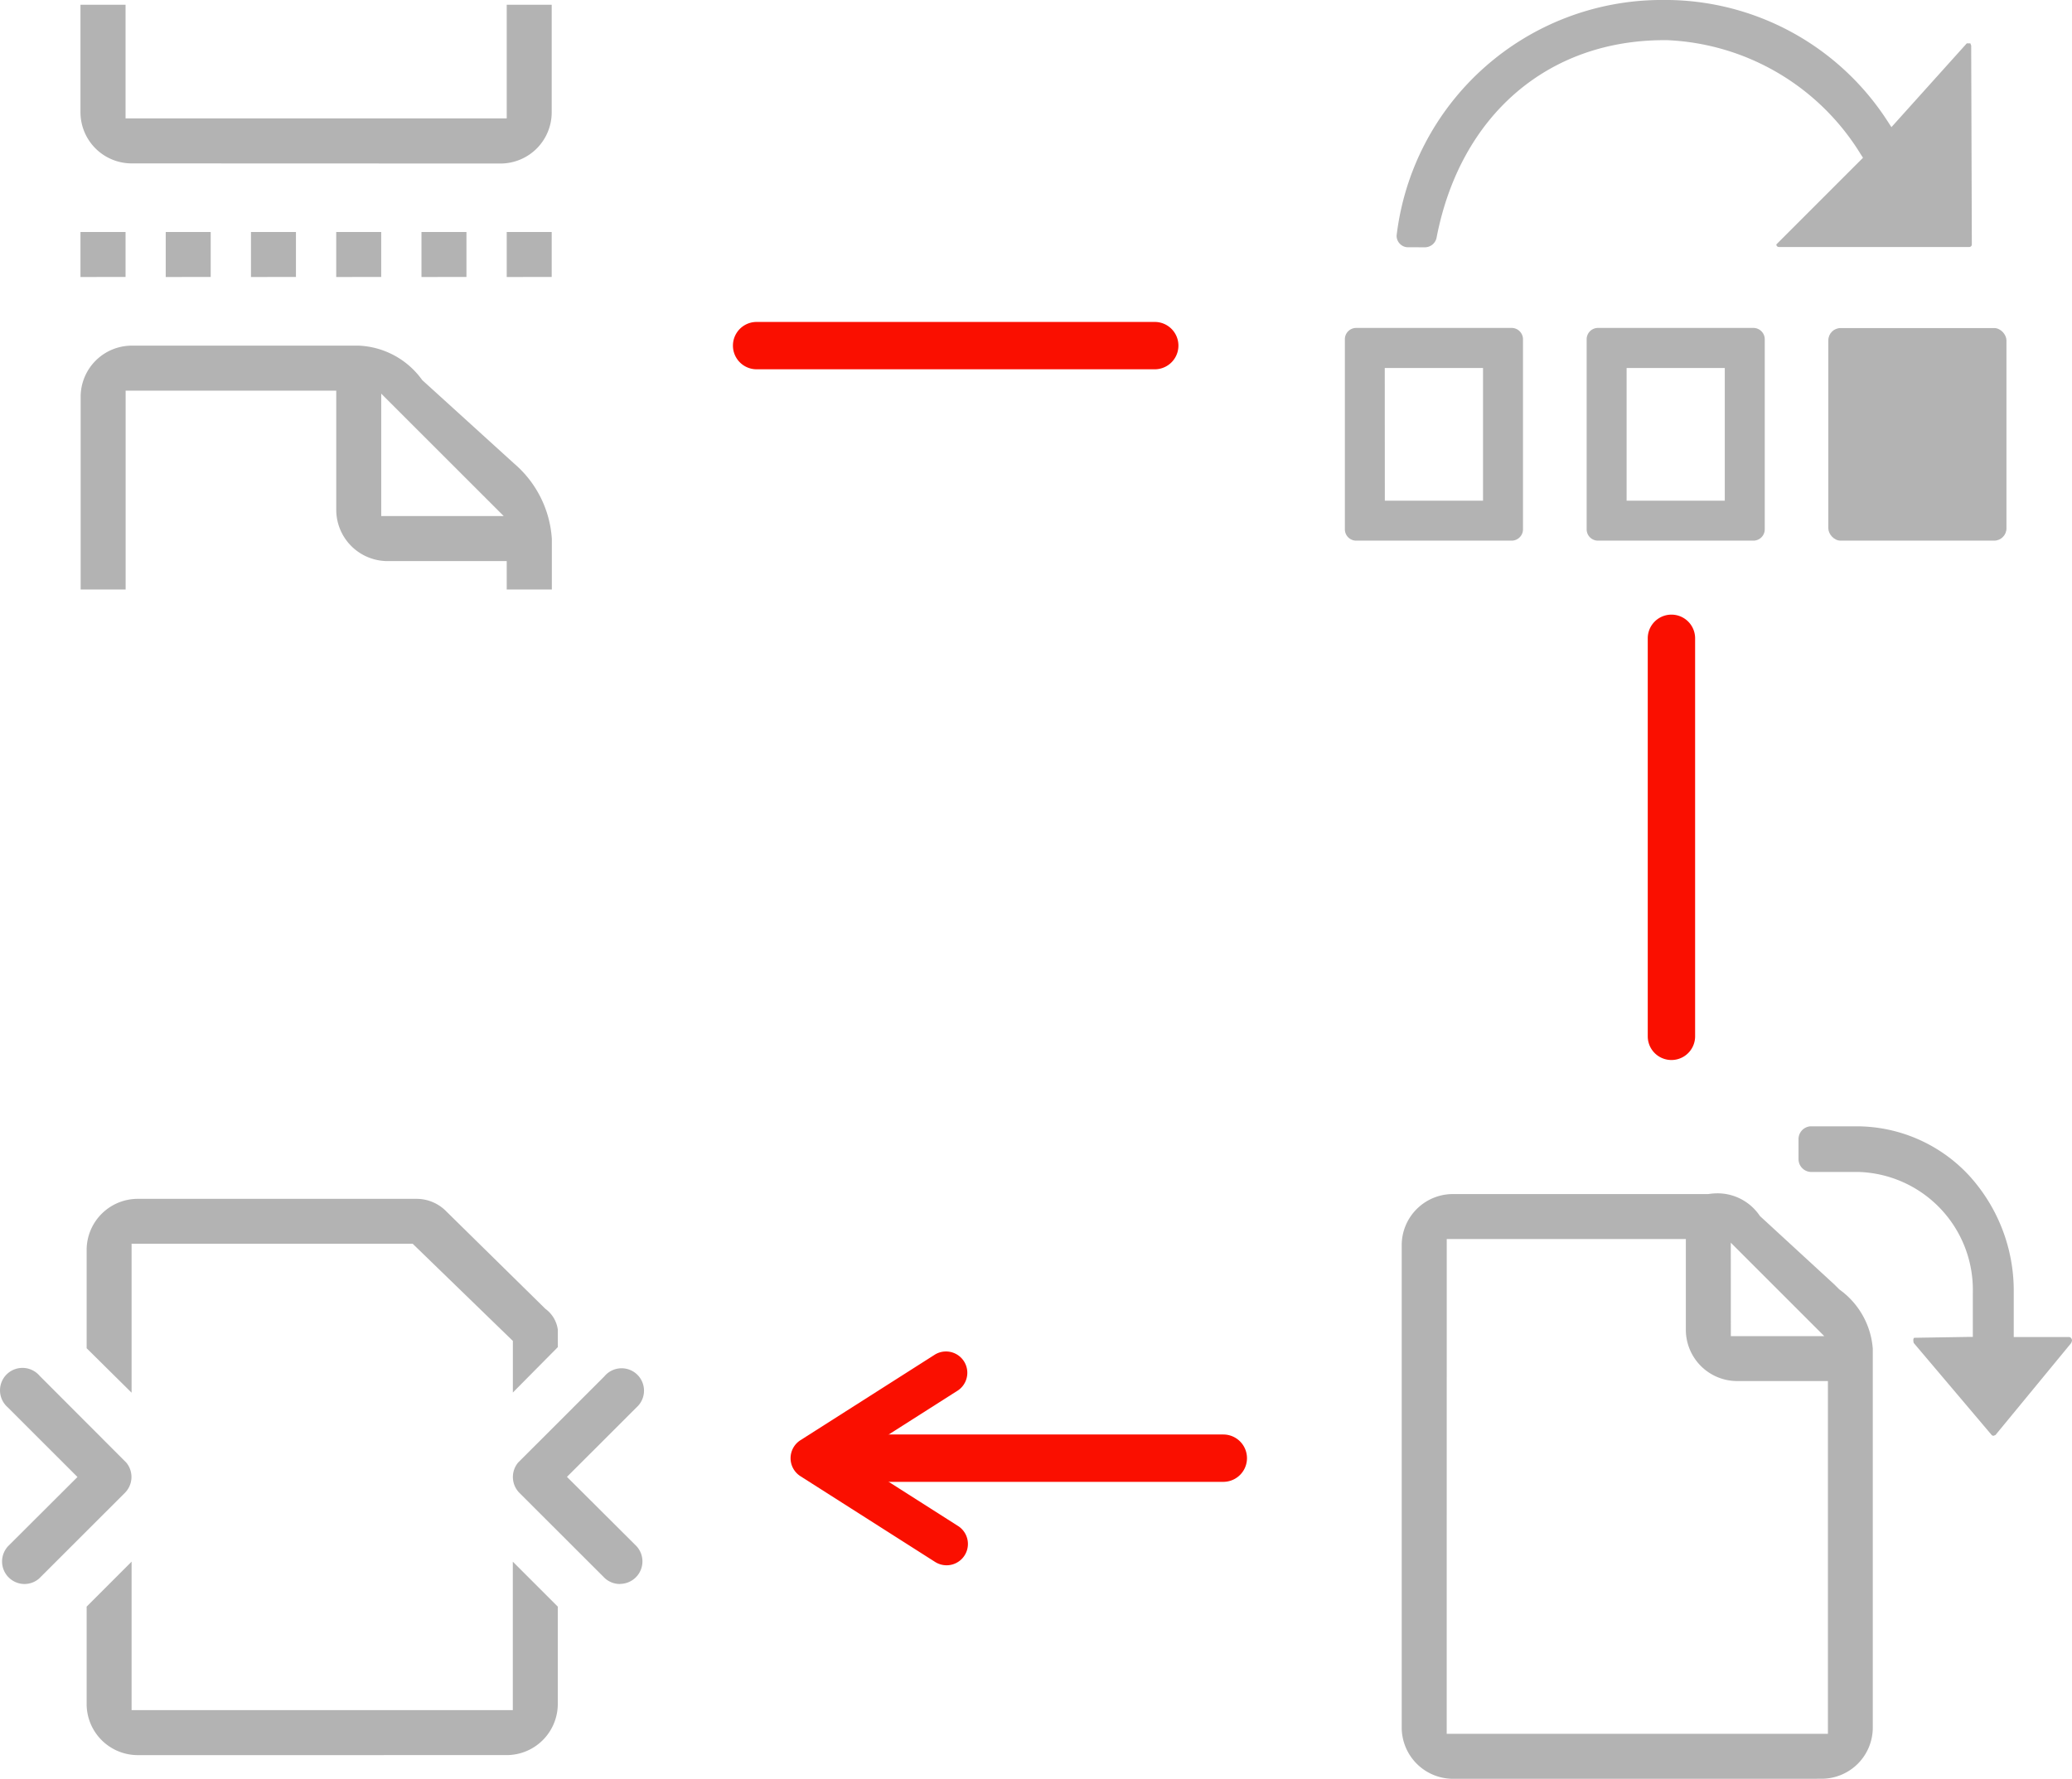
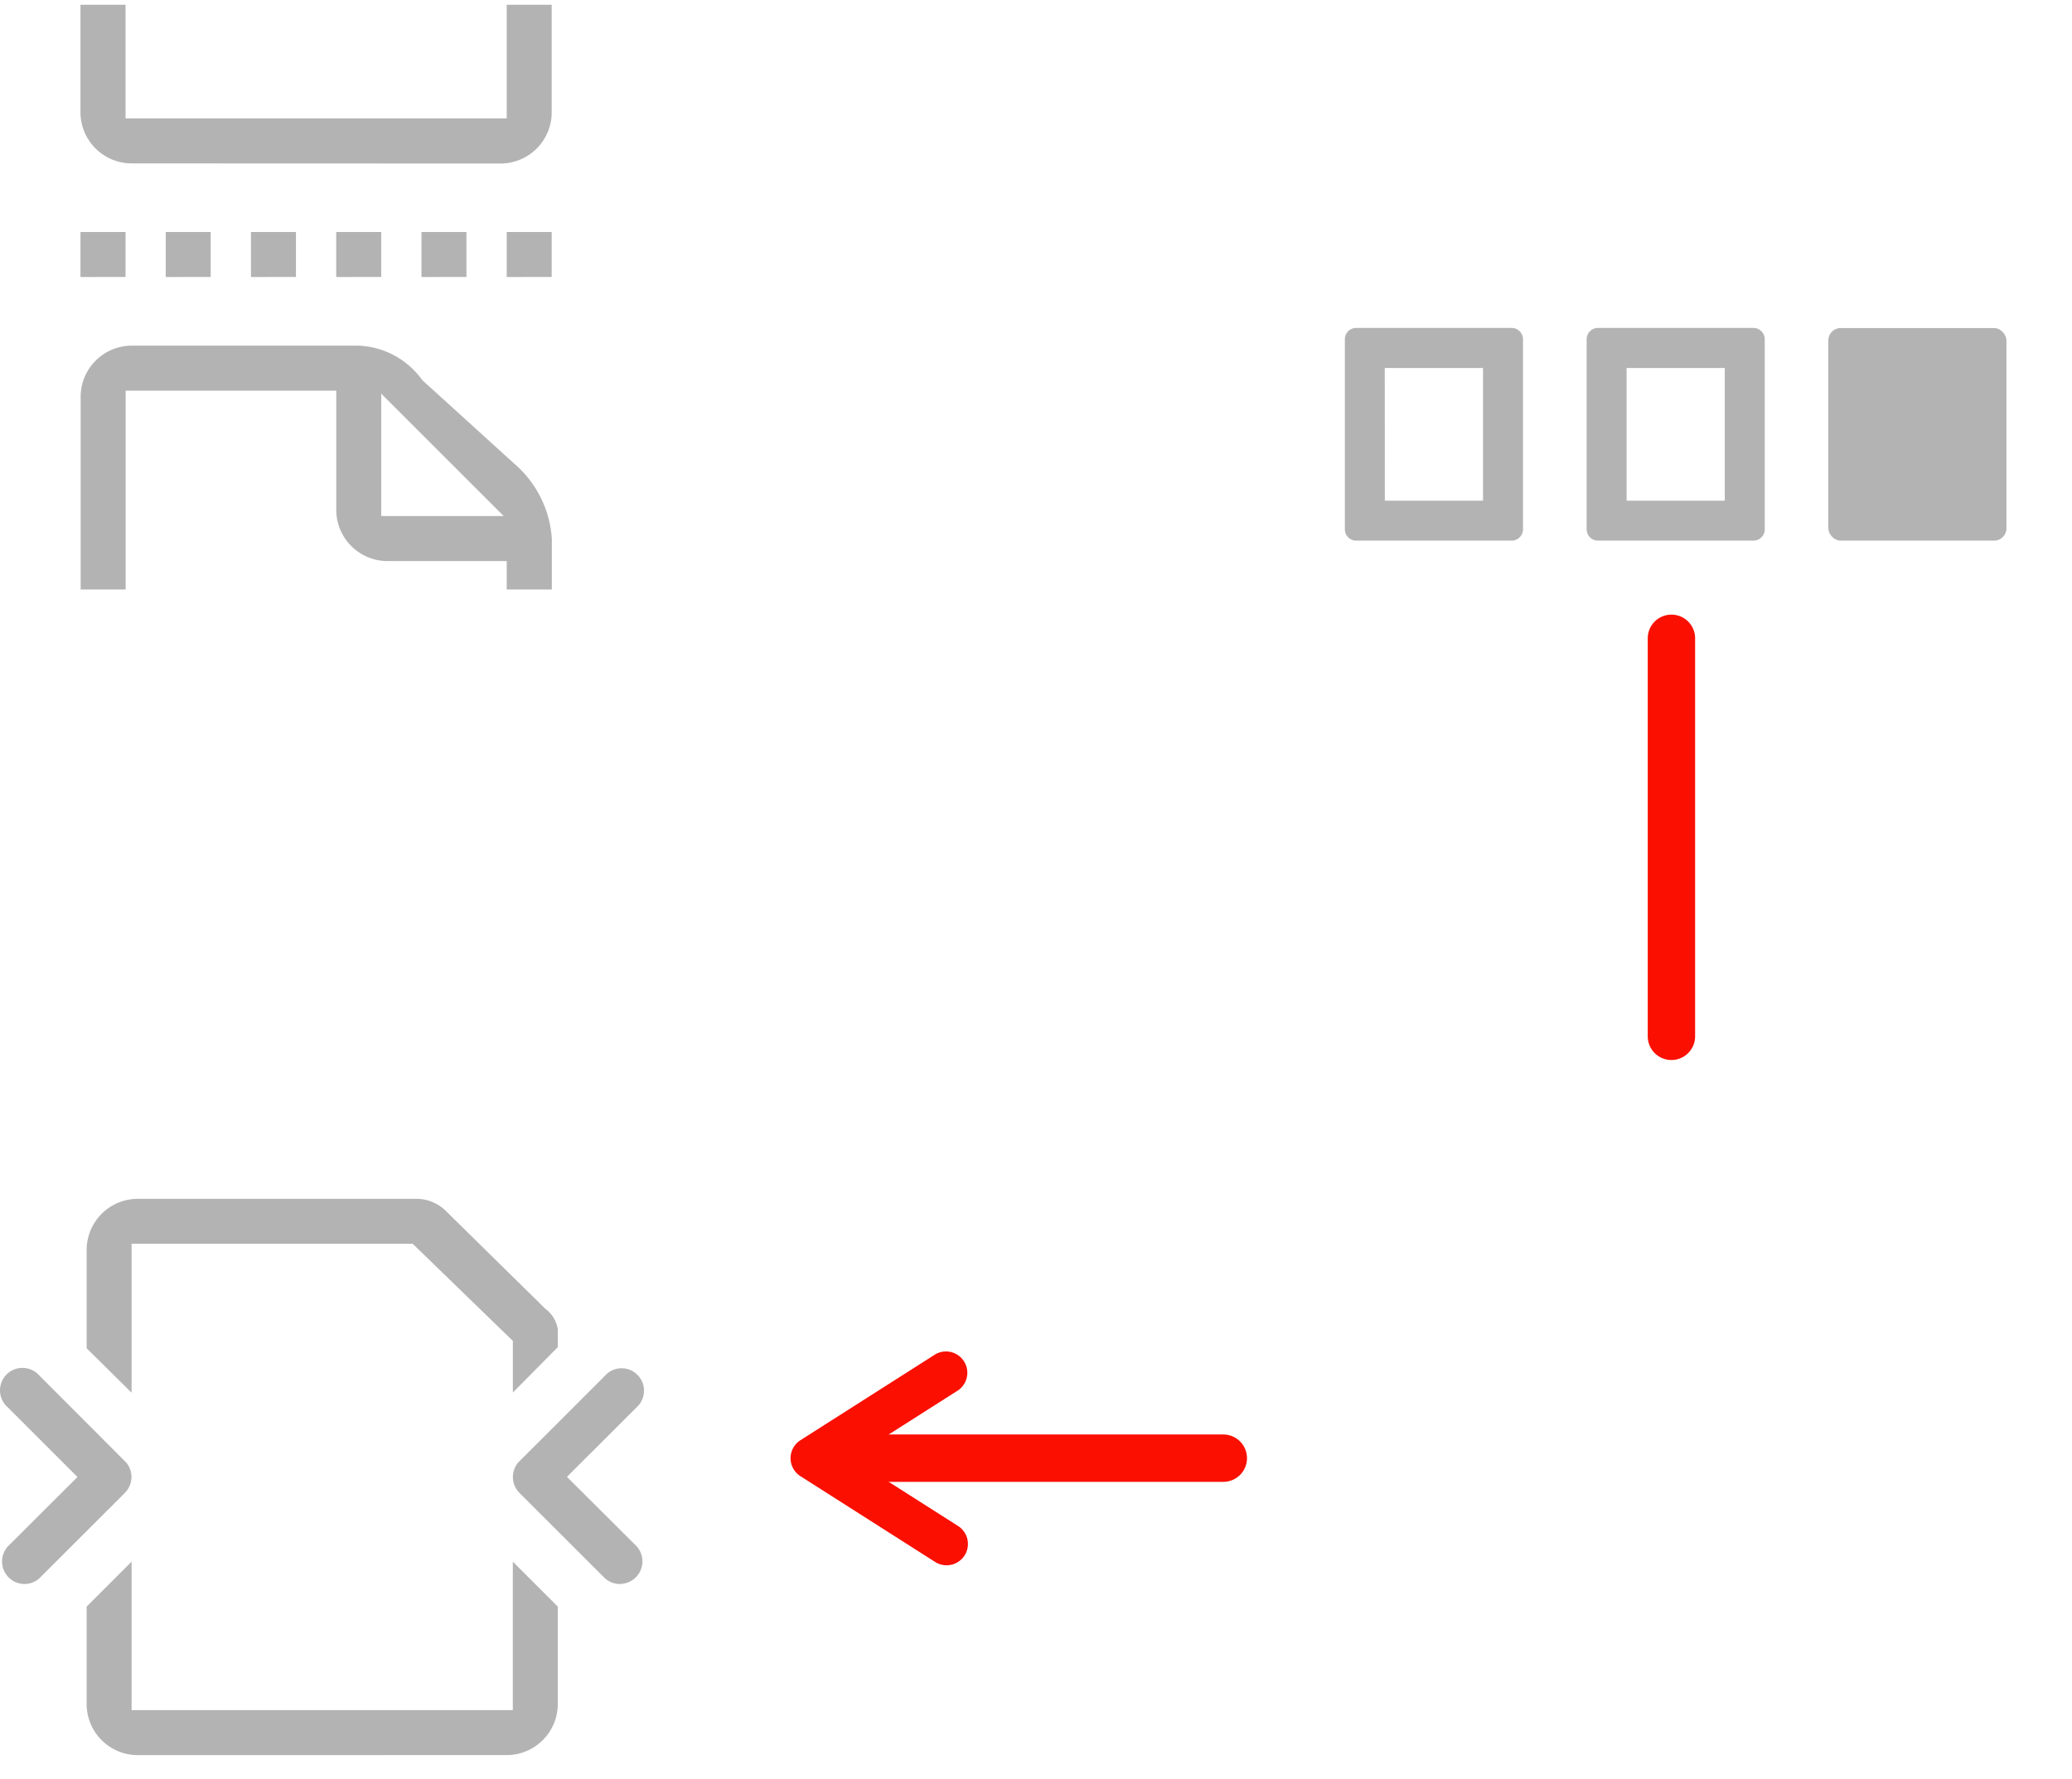
<svg xmlns="http://www.w3.org/2000/svg" width="80.668" height="69.27" viewBox="0 0 80.668 69.27">
  <defs>
    <style>.a,.d{fill:#b3b3b3;}.b{fill:#fa0f00;}.c{fill:none;}.d{fill-rule:evenodd;}</style>
  </defs>
  <g transform="translate(-4147 5638)">
    <g transform="translate(4175.53 -5628.711)">
      <line class="a" x2="16.391" transform="translate(0.922 4.17)" />
-       <path class="b" d="M413.324,388.844h-15.5a.922.922,0,1,1,0-1.844h15.5a.922.922,0,0,1,0,1.844Z" transform="translate(-396.897 -383.752)" />
      <g transform="translate(10.868)">
        <path class="c" d="M409.517,391.817a.83.83,0,0,1-.446-1.529l4.149-2.642-4.148-2.641a.83.83,0,0,1,.89-1.4l5.248,3.342a.831.831,0,0,1,0,1.4l-5.25,3.343A.834.834,0,0,1,409.517,391.817Z" transform="translate(-408.686 -383.476)" />
      </g>
    </g>
    <g transform="translate(4207.901 -5614.069)">
-       <line class="a" y2="16.391" transform="translate(4.172 0.922)" />
      <path class="b" d="M433.539,415.786v-15.5a.922.922,0,0,1,1.844,0v15.5a.922.922,0,0,1-1.844,0Z" transform="translate(-430.289 -399.36)" />
      <g transform="translate(0 10.867)">
-         <path class="c" d="M430.013,411.979a.83.83,0,0,1,1.529-.446l2.643,4.149,2.641-4.148a.83.83,0,0,1,1.4.89l-3.342,5.248a.831.831,0,0,1-1.4,0l-3.343-5.25A.836.836,0,0,1,430.013,411.979Z" transform="translate(-430.013 -411.148)" />
-       </g>
+         </g>
    </g>
    <g transform="translate(4177.778 -5585.386)">
      <line class="a" x1="16.391" transform="translate(0.461 4.17)" />
      <g transform="translate(0)">
        <path class="b" d="M398.719,435.844h15.5a.922.922,0,1,0,0-1.844h-15.5a.922.922,0,1,0,0,1.844Z" transform="translate(-397.371 -430.752)" />
        <path class="b" d="M403.412,438.817a.83.83,0,0,0,.446-1.529l-4.149-2.642,4.148-2.641a.83.83,0,0,0-.89-1.4l-5.248,3.342a.831.831,0,0,0,0,1.4l5.249,3.343A.835.835,0,0,0,403.412,438.817Z" transform="translate(-397.335 -430.476)" />
      </g>
    </g>
-     <path class="d" d="M424.129,446.389a2,2,0,0,1-1.982-1.983V425.6a1.993,1.993,0,0,1,1.983-1.982h9.955a2.416,2.416,0,0,1,.353-.029,1.986,1.986,0,0,1,1.655.884l2.9,2.668.194.193a3.122,3.122,0,0,1,1.3,2.305v14.766a1.993,1.993,0,0,1-1.983,1.982Zm-.23-1.751H438.74V430.9h-3.549a2,2,0,0,1-1.982-1.983v-3.548H423.9Zm11.062-15.486H438.6l-3.641-3.641Zm10.228,3.879a.107.107,0,0,1-.071-.027l-3.038-3.589c-.028-.125-.013-.165.015-.2l2.057-.033h.23v-1.725a4.592,4.592,0,0,0-4.46-4.7h-1.855a.5.5,0,0,1-.471-.507v-.757a.5.5,0,0,1,.46-.513h1.836a5.976,5.976,0,0,1,4.322,1.892,6.653,6.653,0,0,1,1.761,4.586v1.727h2.142a.118.118,0,0,1,.088.037.168.168,0,0,1,.039.106l-.03.089L445.265,433Z" transform="translate(3779.425 -6015.119)" />
    <g transform="translate(4199.359 -5638)">
-       <path class="a" d="M423.372,383.028a.439.439,0,0,1-.312-.135.446.446,0,0,1-.128-.318,10.4,10.4,0,0,1,10.3-9.177l.222,0a10.3,10.3,0,0,1,8.579,4.7l.164.252,2.933-3.262.14,0,.032.087.025,7.743a.1.1,0,0,1-.1.1h-7.411a.1.1,0,0,1-.1-.1l3.374-3.375-.1-.156a9.305,9.305,0,0,0-7.521-4.424h-.117c-4.542,0-7.936,2.937-8.859,7.666a.467.467,0,0,1-.442.4Z" transform="translate(-420.918 -373.399)" />
      <path class="a" d="M421.189,395.537a.442.442,0,0,1-.442-.442v-7.4a.442.442,0,0,1,.442-.442h6.05a.443.443,0,0,1,.443.442v7.4a.443.443,0,0,1-.442.442Zm1.114-1.557h3.823v-5.167H422.3Z" transform="translate(-420.747 -374.483)" />
      <path class="a" d="M431.4,395.537a.442.442,0,0,1-.442-.442v-7.4a.442.442,0,0,1,.442-.442h6.049a.443.443,0,0,1,.443.442v7.4a.442.442,0,0,1-.443.442Zm1.114-1.557h3.822v-5.167h-3.822Z" transform="translate(-421.545 -374.483)" />
      <rect class="a" width="6.935" height="8.279" rx="0.479" transform="translate(18.822 12.775)" />
    </g>
    <path class="d" d="M384.94,396.371v-1.106h-4.655a2,2,0,0,1-1.982-1.984v-4.654h-8.2v7.744h-1.751v-7.514a1.994,1.994,0,0,1,1.983-1.982h8.848a3.206,3.206,0,0,1,2.467,1.341l3.573,3.246a4.215,4.215,0,0,1,1.474,2.941v1.968Zm-4.886-2.859h4.769l-4.769-4.768Zm4.886-9.309V382.45h1.751V384.2Zm-3.319,0V382.45h1.751V384.2Zm-3.319,0V382.45h1.751V384.2Zm-3.319,0V382.45h1.751V384.2Zm-3.319,0V382.45h1.751V384.2Zm-3.319,0V382.45H370.1V384.2Zm1.982-4.425a1.994,1.994,0,0,1-1.982-1.984V373.6H370.1v4.424H384.94V373.6h1.751V377.8a1.994,1.994,0,0,1-1.983,1.983Z" transform="translate(3781.788 -6011.415)" />
    <path class="a" d="M370.3,445.707a1.993,1.993,0,0,1-1.981-1.983v-3.8l1.75-1.751v5.781h14.842v-5.781l1.751,1.751v3.8a1.993,1.993,0,0,1-1.982,1.982Zm18.78-6.664a.872.872,0,0,1-.585-.225l-3.327-3.324a.878.878,0,0,1-.05-1.18l3.358-3.357a.872.872,0,1,1,1.26,1.2l-2.717,2.714,2.7,2.691a.876.876,0,0,1-.637,1.477Zm-23.179,0a.876.876,0,0,1-.633-1.48l2.694-2.687-2.719-2.717a.986.986,0,0,1-.089-.091.876.876,0,0,1,.1-1.233.878.878,0,0,1,1.234.1l3.376,3.382a.877.877,0,0,1-.054,1.175l-3.336,3.333A.867.867,0,0,1,365.9,439.043Zm2.418-9.181v-3.836a1.993,1.993,0,0,1,1.982-1.982h10.853a1.62,1.62,0,0,1,1.162.483l3.863,3.8a1.2,1.2,0,0,1,.485.82l0,.671-1.751,1.769v-2.01l-3.9-3.784H370.069v5.8Z" transform="translate(3782.054 -6015.359)" />
  </g>
</svg>